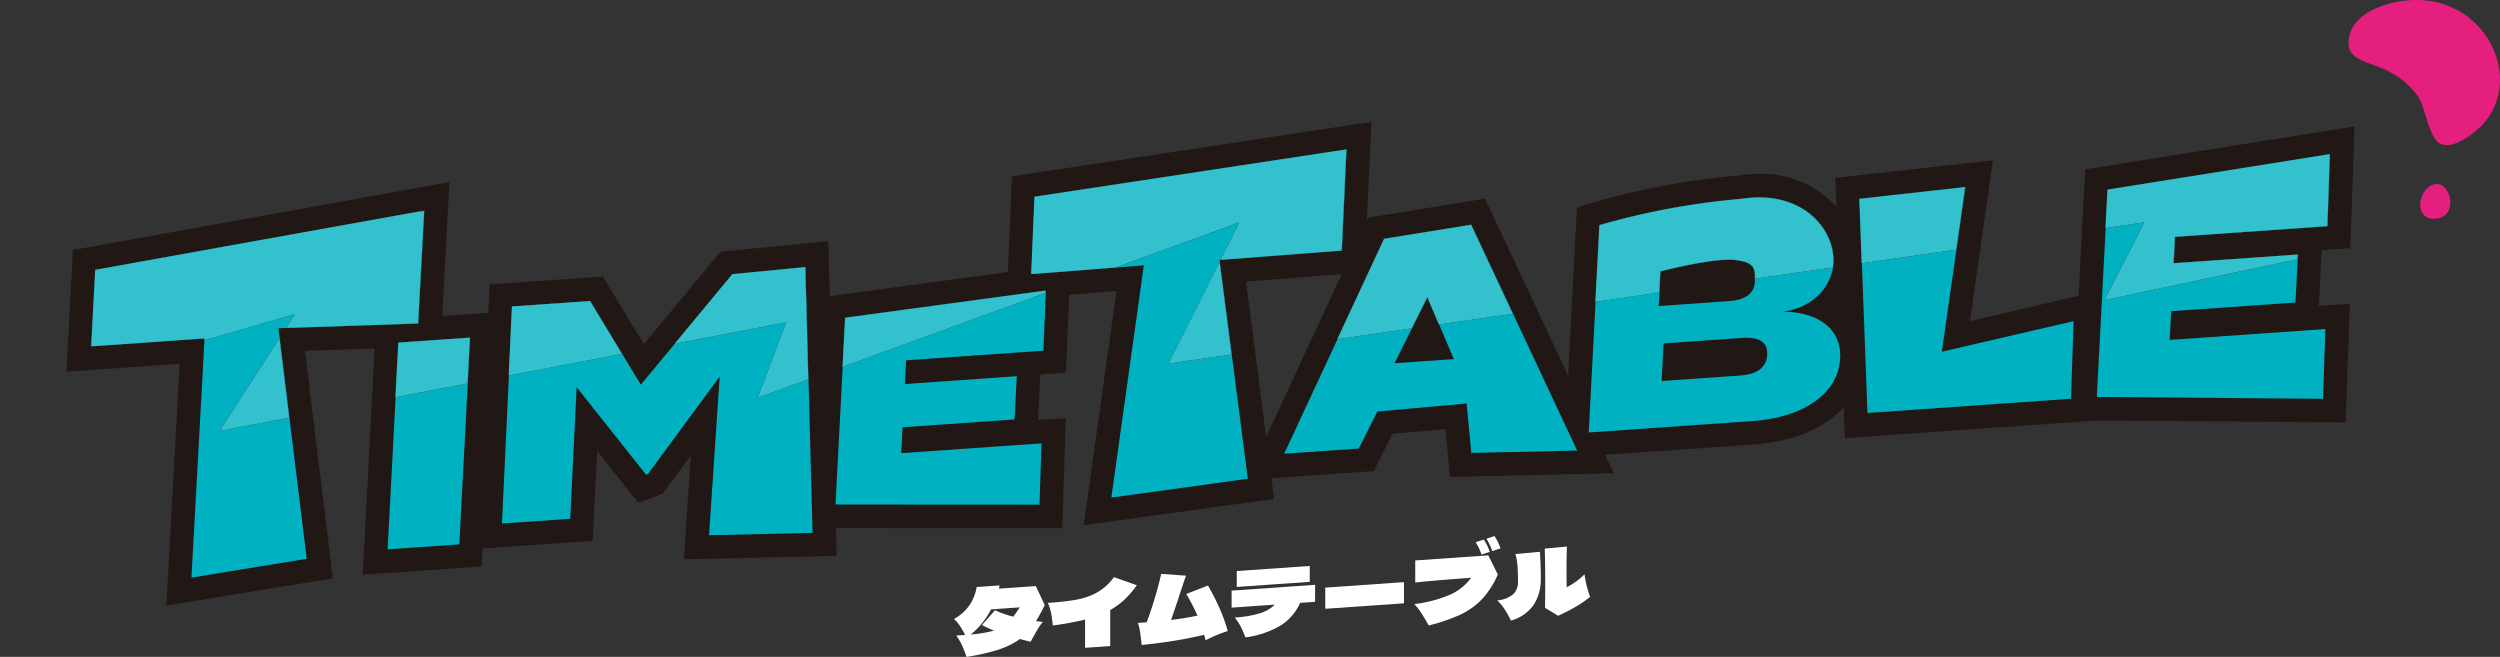
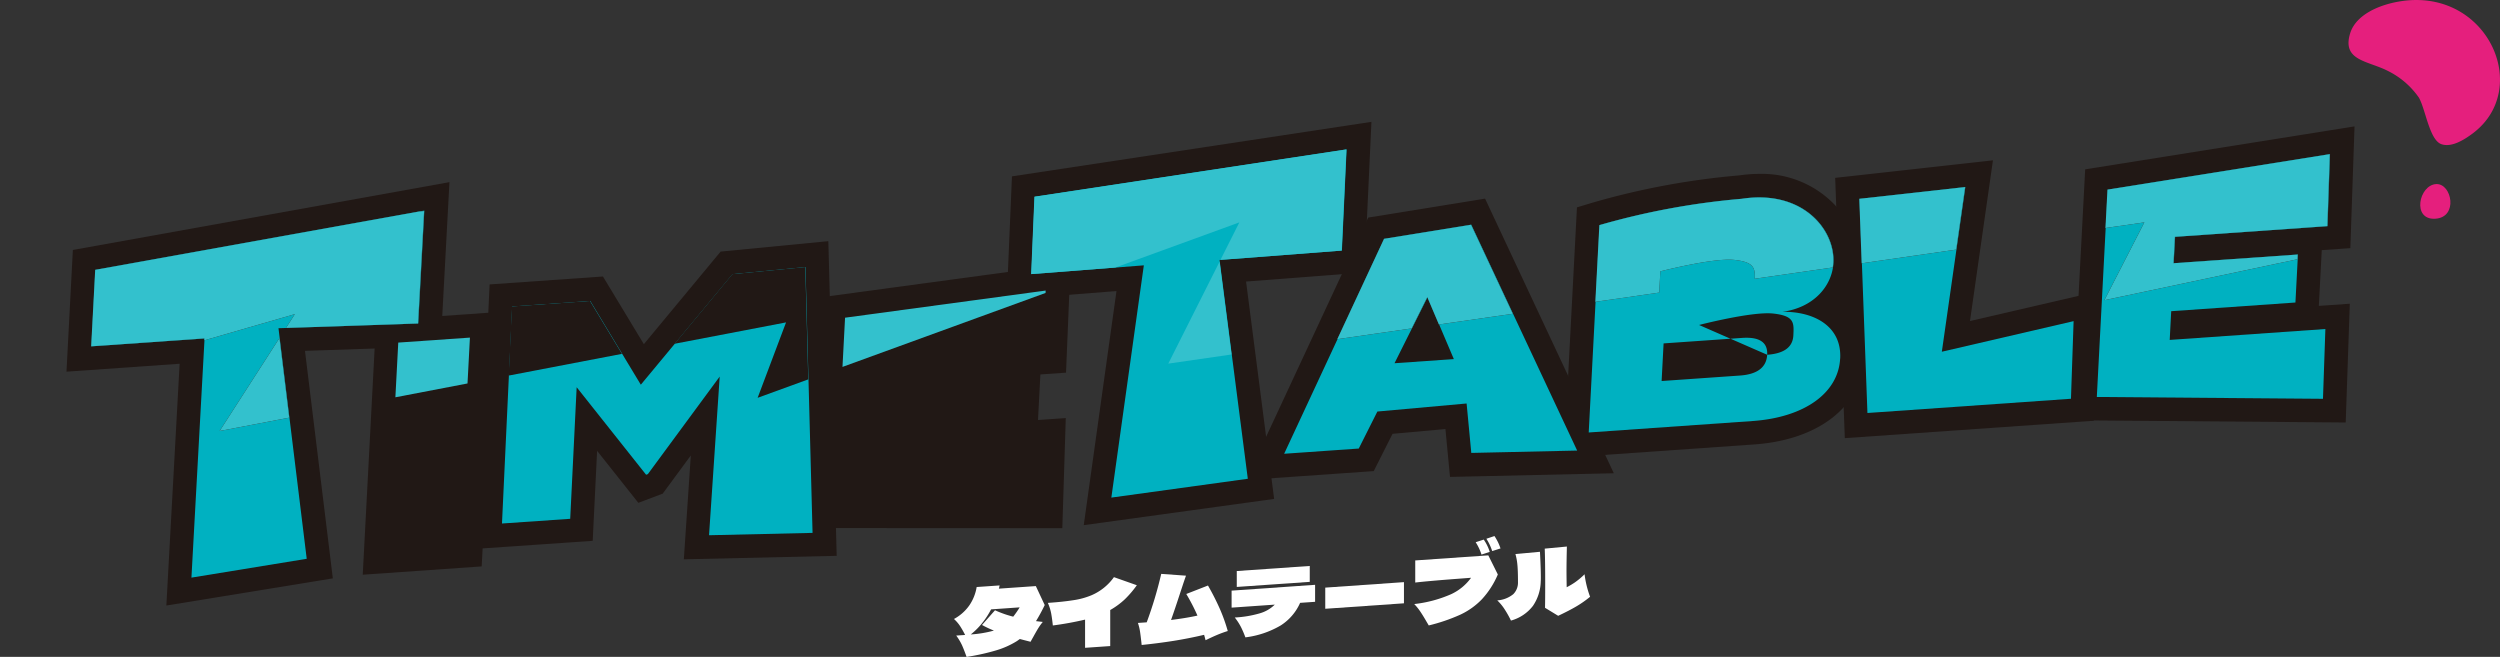
<svg xmlns="http://www.w3.org/2000/svg" width="532" height="139.787" viewBox="0 0 532 139.787">
  <rect x="0" y="0" width="532" height="139.787" fill="#333333" stroke="none" />
  <defs>
    <clipPath id="a">
      <path d="M16.812,58.538,0,91.966,62.741,73.813,46.736,98.68,167.272,75.57l-6.048,16.051L263.732,54.287,248.607,84.346,456.317,54.287l-8.506,16.556,56.478-11.976,3.785-44.908Z" transform="translate(0 -13.96)" fill="none" />
    </clipPath>
  </defs>
  <g transform="translate(0 0.011)">
    <g transform="translate(0 -0.011)">
      <g transform="translate(499.767)">
        <path d="M1009.523.23c-4.756.7-9.723,2.909-10.934,6.834-1.812,5.873,3.76,5.823,8.035,8.025a17.346,17.346,0,0,1,6.583,5.672c1.4,2.388,2.238,8.972,4.751,9.893,2.268.836,5.152-1.106,6.744-2.3,12.636-9.512,3.134-30.835-15.18-28.126Z" transform="translate(-998.238 0.011)" fill="#e51f7d" />
        <path d="M1032.122,78.228c-3.69.175-5.227,7.65-.235,7.375s3.565-7.53.235-7.375Z" transform="translate(-1013.457 -39.056)" fill="#e51f7d" />
      </g>
      <g transform="translate(203.003 114.068)">
        <path d="M424.79,253.015a38.6,38.6,0,0,1-1.852,3.414l1.447.17a11.356,11.356,0,0,0-1.006,1.4c-.285.471-.631,1.076-1.041,1.822-.115.2-.22.385-.31.551s-.175.315-.25.451c-1.031-.26-1.792-.461-2.278-.591l-.636.451a18.033,18.033,0,0,1-4.461,1.983,46.941,46.941,0,0,1-6.238,1.377c-.36-1.011-.681-1.832-.956-2.453a11.984,11.984,0,0,0-1.247-2.088l1.892-.13a18.823,18.823,0,0,0-1.081-1.9,7.928,7.928,0,0,0-1.292-1.5,9.449,9.449,0,0,0,3.274-2.9,9.688,9.688,0,0,0,1.557-3.9l4.886-.34-.155.686,7.86-.546,1.892,4.04Zm-10.814,5.422a21.5,21.5,0,0,1-2.528-1.187l2.764-3.134a22.263,22.263,0,0,0,3.88,1.362,20.675,20.675,0,0,0,1.372-1.978l-6.083.426a17.575,17.575,0,0,1-2,3.044,14.97,14.97,0,0,1-2.328,2.293,24.033,24.033,0,0,0,4.926-.821Z" transform="translate(-405.48 -238.321)" fill="#fff" />
        <path d="M464.325,247.027a21.364,21.364,0,0,1-2.6,3.034,16.26,16.26,0,0,1-3.064,2.243v7.67l-5.352.37v-6a67.836,67.836,0,0,1-6.859,1.247c-.105-.991-.22-1.847-.355-2.568a10.454,10.454,0,0,0-.706-2.238q3.049-.2,5.387-.566a16.1,16.1,0,0,0,3.845-1.036,11.325,11.325,0,0,0,4.831-3.875l4.866,1.717Z" transform="translate(-425.409 -236.559)" fill="#fff" />
        <path d="M500.472,256.922q-1.081.458-2.413,1.111c-.115-.466-.22-.851-.31-1.151q-3.342.788-6.589,1.3t-6.7.861l-.04-.4q-.158-1.449-.3-2.418a10.542,10.542,0,0,0-.456-1.872l1.872-.13a84.339,84.339,0,0,0,3.089-10.308l5.272.38c-.3.841-.551,1.582-.761,2.223s-.391,1.182-.531,1.612q-1.1,3.379-1.892,5.592,3.229-.4,5.622-.931a41.758,41.758,0,0,0-2.378-4.6l4.616-1.8a52.66,52.66,0,0,1,2.528,4.976,35.81,35.81,0,0,1,1.682,4.706q-1.239.39-2.318.851Z" transform="translate(-444.519 -235.86)" fill="#fff" />
        <path d="M541.258,244.565v3.615l-3.189.22a10.915,10.915,0,0,1-4.19,4.846,19.61,19.61,0,0,1-7.455,2.5,21.218,21.218,0,0,0-.926-2.168,12.387,12.387,0,0,0-1.332-2.058,23.3,23.3,0,0,0,5.272-.876,7.487,7.487,0,0,0,3.244-1.867l-9.192.641V245.8l17.773-1.237Zm-16.667-2.934,15.53-1.081v3.384l-15.53,1.081Z" transform="translate(-464.408 -234.182)" fill="#fff" />
        <path d="M580.047,251.936,563.3,253.1v-4.5l16.747-1.167Z" transform="translate(-484.288 -237.622)" fill="#fff" />
        <path d="M601.33,233.022l15.55-1.081,2.028,4.07a18.327,18.327,0,0,1-3.369,5.252,15.355,15.355,0,0,1-4.616,3.3,37.818,37.818,0,0,1-6.714,2.293l-.446-.756c-.466-.811-.9-1.527-1.312-2.138a11.976,11.976,0,0,0-1.332-1.657,26.874,26.874,0,0,0,7.815-2.083,10.894,10.894,0,0,0,4.281-3.51l-2.839.215q-6.166.466-9.042.8v-4.711Zm14.1-1.252a11.1,11.1,0,0,0-1.237-2.623l1.717-.561a9.682,9.682,0,0,1,1.277,2.623l-1.757.566Zm2.278-.736a11.1,11.1,0,0,0-1.237-2.623l1.717-.581a10.837,10.837,0,0,1,1.292,2.638l-1.777.566Z" transform="translate(-503.173 -227.83)" fill="#fff" />
        <path d="M645.492,233.421c.04.641.08,1.512.125,2.623s.065,2.053.065,2.819c0,.411-.005.691-.02.846a9.6,9.6,0,0,1-1.652,5.2,8.819,8.819,0,0,1-4.686,3.139A21.087,21.087,0,0,0,638,245.687a10.164,10.164,0,0,0-1.592-1.937,6.007,6.007,0,0,0,3.409-1.322,3.47,3.47,0,0,0,1-2.578q0-2.4-.125-3.69a12.109,12.109,0,0,0-.416-2.268l5.217-.481Zm10.679,9.557A22.808,22.808,0,0,1,653.292,245q-1.562.924-3.92,2.033l-2.8-1.707q.038-1.539.04-5.057,0-4.821-.1-7.53l4.711-.446c-.05,2.158-.08,3.89-.08,5.2q0,1.194.04,3.459a14.713,14.713,0,0,0,1.827-1.086,15.865,15.865,0,0,0,1.978-1.677,20.915,20.915,0,0,0,1.177,4.8Z" transform="translate(-520.795 -230.057)" fill="#fff" />
      </g>
      <g transform="translate(14.148 25.929)" style="isolation:isolate">
        <g transform="translate(5.292 5.863)">
          <path d="M108.4,113.521l-29.749,1.006,6.008,49.064L60.128,167.6l2.794-50.9L38.83,118.382l.856-16.286L109.692,89.49,108.4,113.516Z" transform="translate(-38.83 -76.473)" fill="#211815" />
          <path d="M164.76,188.548l2.313-44,15.25-1.061-2.313,44-15.25,1.061Z" transform="translate(-101.713 -103.438)" fill="#211815" />
          <path d="M277.959,113.49l1.5,56.573-22.029.5L259.7,136.8l-15.285,20.752-.375.14-14.779-18.624-1.372,28-14.519,1,2.158-46.19,16.627-1.161,10.759,17.813,19.525-23.531,15.52-1.5Z" transform="translate(-125.987 -88.458)" fill="#211815" />
          <path d="M398.957,156l-.411,13.047-43.416-.025,2.083-39.757L399.9,123.49l-.526,12.792-29.223,2.043-.265,5.057,23.821-1.667-.481,9.2L369.4,152.583l-.29,5.507L398.957,156Z" transform="translate(-196.775 -93.451)" fill="#211815" />
          <path d="M504.466,85.018l-26.034,2,6.008,46.56L455.4,137.586l6.914-49.424L438.38,90.024l.7-16.466L505.467,63.49Z" transform="translate(-238.346 -63.49)" fill="#211815" />
          <path d="M584.655,133.539l-18.99,1.712-3.96,7.875-15.876,1.111,21.3-45.744,18.524-3,22.529,48.062-22.529.5Zm-2.719-9.452-5.6-13.172-7.024,14.058,12.626-.881Z" transform="translate(-292.001 -79.469)" fill="#211815" />
          <path d="M728.784,118.185c-.385,7.375-7.63,12.531-18.629,13.3l-34.875,2.438,2.313-44.127a157.477,157.477,0,0,1,30.279-5.6c13.017-2,19.856,6.614,19.5,13.548-.26,4.981-4.175,9.587-10.824,10.494,6.979-.05,12.6,3.264,12.246,9.948Zm-15.525-.8c.15-2.839-1.917-3.825-5.357-3.585l-16.687,1.167-.42,8.005,16.687-1.167c3.44-.24,5.627-1.587,5.773-4.421Zm-23.075-10.368,14.874-1.041c3.124-.22,5.422-1.322,5.567-4.1.14-2.714.245-4.17-4.261-4.671s-15.8,2.433-15.8,2.433Z" transform="translate(-356.642 -73.683)" fill="#211815" />
          <path d="M835.939,108.027l-.561,16.516-43.311,3.029L790.38,81.993l22.529-2.5L807.9,114.535Z" transform="translate(-414.117 -71.48)" fill="#211815" />
          <path d="M939.888,102.718l-.511,14.849-48.127-.391,2.313-44.127,47.316-7.55-.526,15.33L907.917,83.1l-.3,5.612,26.434-1.847-.536,10.213-26.434,1.847-.32,6.113Z" transform="translate(-464.487 -64.494)" fill="#211815" />
        </g>
        <path d="M52.336,116.055,28.26,117.742l1.357-25.9L109.756,77.41l-1.877,34.925-28.867.976,5.928,48.413-35.426,5.782Z" transform="translate(-28.26 -64.578)" fill="#211815" />
        <path d="M157.024,134.487l25.313-1.767L179.493,186.8l-25.313,1.767Z" transform="translate(-91.138 -92.197)" fill="#211815" />
        <path d="M248.309,148.1l-5.983,8.131-5.182,1.953-8.776-11.064-.936,19.15L202.87,167.96l2.623-56.253,24.121-1.687,8.7,14.4,16.341-19.7,22.92-2.218,1.777,66.962-32.527.741Z" transform="translate(-115.452 -77.112)" fill="#211815" />
        <path d="M344.59,168.283l2.578-49.164,52.713-7.139-.956,23.235-5.457.38-.506,9.693,5.908-.411-.736,23.435Z" transform="translate(-186.22 -81.841)" fill="#211815" />
        <path d="M451.265,87.792,427.91,89.609l1.111-26.229,76.5-11.6-1.487,32.047-25.193,1.938,5.973,46.255L444.3,137.606Z" transform="translate(-227.826 -51.78)" fill="#211815" />
        <path d="M555.609,88.445l24.872-4.035,27.4,58.446-34.865.776-.971-10.188-11.255,1.016-4,7.935-27.19,1.9Z" transform="translate(-278.605 -68.074)" fill="#211815" />
        <path d="M667.5,81.024l3.369-1.016a161.242,161.242,0,0,1,31.18-5.788,29.76,29.76,0,0,1,4.266-.32,21.481,21.481,0,0,1,15.831,6.363,17.4,17.4,0,0,1,4.941,12.747A15.229,15.229,0,0,1,723.541,102a14.219,14.219,0,0,1,1.372,1.257,13.4,13.4,0,0,1,3.595,10.188c-.526,10-9.662,17.077-23.28,18.028l-40.518,2.834L667.5,81.014Z" transform="translate(-346.072 -62.826)" fill="#211815" />
        <path d="M780.04,71.86l33.573-3.73-4.886,34.2L836,96.006l-.936,27.546-52.974,3.7Z" transform="translate(-403.662 -59.944)" fill="#211815" />
        <path d="M880.71,116.251l2.8-53.4,57.319-9.142-.891,25.914-6.083.426-.621,11.86,6.589-.461-.871,25.273Z" transform="translate(-453.932 -52.744)" fill="#211815" />
        <g transform="translate(5.292 5.863)">
          <path d="M108.4,113.521l-29.749,1.006,6.008,49.064L60.128,167.6l2.794-50.9L38.83,118.382l.856-16.286L109.692,89.49,108.4,113.516Z" transform="translate(-38.83 -76.473)" fill="#00b1c1" />
-           <path d="M164.76,188.548l2.313-44,15.25-1.061-2.313,44-15.25,1.061Z" transform="translate(-101.713 -103.438)" fill="#00b1c1" />
          <path d="M277.959,113.49l1.5,56.573-22.029.5L259.7,136.8l-15.285,20.752-.375.14-14.779-18.624-1.372,28-14.519,1,2.158-46.19,16.627-1.161,10.759,17.813,19.525-23.531,15.52-1.5Z" transform="translate(-125.987 -88.458)" fill="#00b1c1" />
-           <path d="M398.957,156l-.411,13.047-43.416-.025,2.083-39.757L399.9,123.49l-.526,12.792-29.223,2.043-.265,5.057,23.821-1.667-.481,9.2L369.4,152.583l-.29,5.507L398.957,156Z" transform="translate(-196.775 -93.451)" fill="#00b1c1" />
          <path d="M504.466,85.018l-26.034,2,6.008,46.56L455.4,137.586l6.914-49.424L438.38,90.024l.7-16.466L505.467,63.49Z" transform="translate(-238.346 -63.49)" fill="#00b1c1" />
          <path d="M584.655,133.539l-18.99,1.712-3.96,7.875-15.876,1.111,21.3-45.744,18.524-3,22.529,48.062-22.529.5Zm-2.719-9.452-5.6-13.172-7.024,14.058,12.626-.881Z" transform="translate(-292.001 -79.469)" fill="#00b1c1" />
-           <path d="M728.784,118.185c-.385,7.375-7.63,12.531-18.629,13.3l-34.875,2.438,2.313-44.127a157.477,157.477,0,0,1,30.279-5.6c13.017-2,19.856,6.614,19.5,13.548-.26,4.981-4.175,9.587-10.824,10.494,6.979-.05,12.6,3.264,12.246,9.948Zm-15.525-.8c.15-2.839-1.917-3.825-5.357-3.585l-16.687,1.167-.42,8.005,16.687-1.167c3.44-.24,5.627-1.587,5.773-4.421Zm-23.075-10.368,14.874-1.041c3.124-.22,5.422-1.322,5.567-4.1.14-2.714.245-4.17-4.261-4.671s-15.8,2.433-15.8,2.433Z" transform="translate(-356.642 -73.683)" fill="#00b1c1" />
+           <path d="M728.784,118.185c-.385,7.375-7.63,12.531-18.629,13.3l-34.875,2.438,2.313-44.127a157.477,157.477,0,0,1,30.279-5.6c13.017-2,19.856,6.614,19.5,13.548-.26,4.981-4.175,9.587-10.824,10.494,6.979-.05,12.6,3.264,12.246,9.948Zm-15.525-.8c.15-2.839-1.917-3.825-5.357-3.585l-16.687,1.167-.42,8.005,16.687-1.167c3.44-.24,5.627-1.587,5.773-4.421Zc3.124-.22,5.422-1.322,5.567-4.1.14-2.714.245-4.17-4.261-4.671s-15.8,2.433-15.8,2.433Z" transform="translate(-356.642 -73.683)" fill="#00b1c1" />
          <path d="M835.939,108.027l-.561,16.516-43.311,3.029L790.38,81.993l22.529-2.5L807.9,114.535Z" transform="translate(-414.117 -71.48)" fill="#00b1c1" />
          <path d="M939.888,102.718l-.511,14.849-48.127-.391,2.313-44.127,47.316-7.55-.526,15.33L907.917,83.1l-.3,5.612,26.434-1.847-.536,10.213-26.434,1.847-.32,6.113Z" transform="translate(-464.487 -64.494)" fill="#00b1c1" />
        </g>
      </g>
      <g transform="translate(0 6.995)" clip-path="url(#a)">
        <g transform="translate(19.395 24.797)" style="isolation:isolate">
          <path d="M108.31,113.521l-29.749,1.006,6.008,49.064L60.038,167.6l2.794-50.9L38.74,118.382,39.6,102.1,109.6,89.49l-1.292,24.026Z" transform="translate(-38.74 -76.473)" fill="#211815" />
-           <path d="M164.66,188.548l2.313-44,15.25-1.061-2.313,44Z" transform="translate(-101.618 -103.438)" fill="#211815" />
          <path d="M277.859,113.49l1.5,56.573-22.029.5L259.6,136.8l-15.285,20.752-.375.14-14.779-18.624-1.372,28-14.519,1,2.158-46.19,16.627-1.161,10.759,17.813,19.525-23.531,15.52-1.5Z" transform="translate(-125.892 -88.458)" fill="#211815" />
          <path d="M398.857,156l-.411,13.047-43.416-.025,2.083-39.757L399.8,123.49l-.526,12.792-29.223,2.043-.265,5.057,23.821-1.667-.481,9.2L369.3,152.583l-.29,5.507Z" transform="translate(-196.68 -93.451)" fill="#211815" />
-           <path d="M504.366,85.018l-26.034,2,6.008,46.56L455.3,137.586l6.914-49.424L438.28,90.024l.7-16.466L505.367,63.49Z" transform="translate(-238.251 -63.49)" fill="#211815" />
          <path d="M584.555,133.539l-18.99,1.712-3.96,7.875-15.876,1.111,21.3-45.744,18.524-3,22.529,48.062-22.529.5Zm-2.719-9.452-5.6-13.172-7.024,14.058,12.626-.881Z" transform="translate(-291.906 -79.469)" fill="#211815" />
          <path d="M728.684,118.185c-.386,7.375-7.63,12.531-18.629,13.3l-34.875,2.438,2.313-44.127a157.477,157.477,0,0,1,30.279-5.6c13.017-2,19.856,6.614,19.5,13.548-.26,4.981-4.175,9.587-10.824,10.494,6.979-.05,12.6,3.264,12.246,9.948Zm-15.525-.8c.15-2.839-1.917-3.825-5.357-3.585l-16.687,1.167-.421,8.005,16.687-1.167c3.439-.24,5.627-1.587,5.773-4.421Zm-23.07-10.368,14.874-1.041c3.124-.22,5.422-1.322,5.567-4.1.14-2.714.245-4.17-4.261-4.671s-15.8,2.433-15.8,2.433Z" transform="translate(-356.547 -73.683)" fill="#211815" />
          <path d="M835.839,108.027l-.561,16.516-43.311,3.029L790.28,81.993l22.529-2.5L807.8,114.535Z" transform="translate(-414.022 -71.48)" fill="#211815" />
          <path d="M939.788,102.718l-.511,14.849-48.127-.391,2.313-44.127,47.316-7.55-.526,15.33L907.817,83.1l-.3,5.612,26.434-1.847-.536,10.213-26.434,1.847-.32,6.113,33.123-2.318Z" transform="translate(-464.392 -64.494)" fill="#211815" />
          <path d="M108.31,113.521l-29.749,1.006,6.008,49.064L60.038,167.6l2.794-50.9L38.74,118.382,39.6,102.1,109.6,89.49l-1.292,24.026Z" transform="translate(-38.74 -76.473)" fill="#33c1cd" />
          <path d="M164.66,188.548l2.313-44,15.25-1.061-2.313,44Z" transform="translate(-101.618 -103.438)" fill="#33c1cd" />
-           <path d="M277.859,113.49l1.5,56.573-22.029.5L259.6,136.8l-15.285,20.752-.375.14-14.779-18.624-1.372,28-14.519,1,2.158-46.19,16.627-1.161,10.759,17.813,19.525-23.531,15.52-1.5Z" transform="translate(-125.892 -88.458)" fill="#33c1cd" />
          <path d="M398.857,156l-.411,13.047-43.416-.025,2.083-39.757L399.8,123.49l-.526,12.792-29.223,2.043-.265,5.057,23.821-1.667-.481,9.2L369.3,152.583l-.29,5.507Z" transform="translate(-196.68 -93.451)" fill="#33c1cd" />
          <path d="M504.366,85.018l-26.034,2,6.008,46.56L455.3,137.586l6.914-49.424L438.28,90.024l.7-16.466L505.367,63.49Z" transform="translate(-238.251 -63.49)" fill="#33c1cd" />
          <path d="M584.555,133.539l-18.99,1.712-3.96,7.875-15.876,1.111,21.3-45.744,18.524-3,22.529,48.062-22.529.5Zm-2.719-9.452-5.6-13.172-7.024,14.058,12.626-.881Z" transform="translate(-291.906 -79.469)" fill="#33c1cd" />
          <path d="M728.684,118.185c-.386,7.375-7.63,12.531-18.629,13.3l-34.875,2.438,2.313-44.127a157.477,157.477,0,0,1,30.279-5.6c13.017-2,19.856,6.614,19.5,13.548-.26,4.981-4.175,9.587-10.824,10.494,6.979-.05,12.6,3.264,12.246,9.948Zm-15.525-.8c.15-2.839-1.917-3.825-5.357-3.585l-16.687,1.167-.421,8.005,16.687-1.167c3.439-.24,5.627-1.587,5.773-4.421Zm-23.07-10.368,14.874-1.041c3.124-.22,5.422-1.322,5.567-4.1.14-2.714.245-4.17-4.261-4.671s-15.8,2.433-15.8,2.433Z" transform="translate(-356.547 -73.683)" fill="#33c1cd" />
          <path d="M835.839,108.027l-.561,16.516-43.311,3.029L790.28,81.993l22.529-2.5L807.8,114.535Z" transform="translate(-414.022 -71.48)" fill="#33c1cd" />
          <path d="M939.788,102.718l-.511,14.849-48.127-.391,2.313-44.127,47.316-7.55-.526,15.33L907.817,83.1l-.3,5.612,26.434-1.847-.536,10.213-26.434,1.847-.32,6.113,33.123-2.318Z" transform="translate(-464.392 -64.494)" fill="#33c1cd" />
        </g>
      </g>
    </g>
  </g>
</svg>